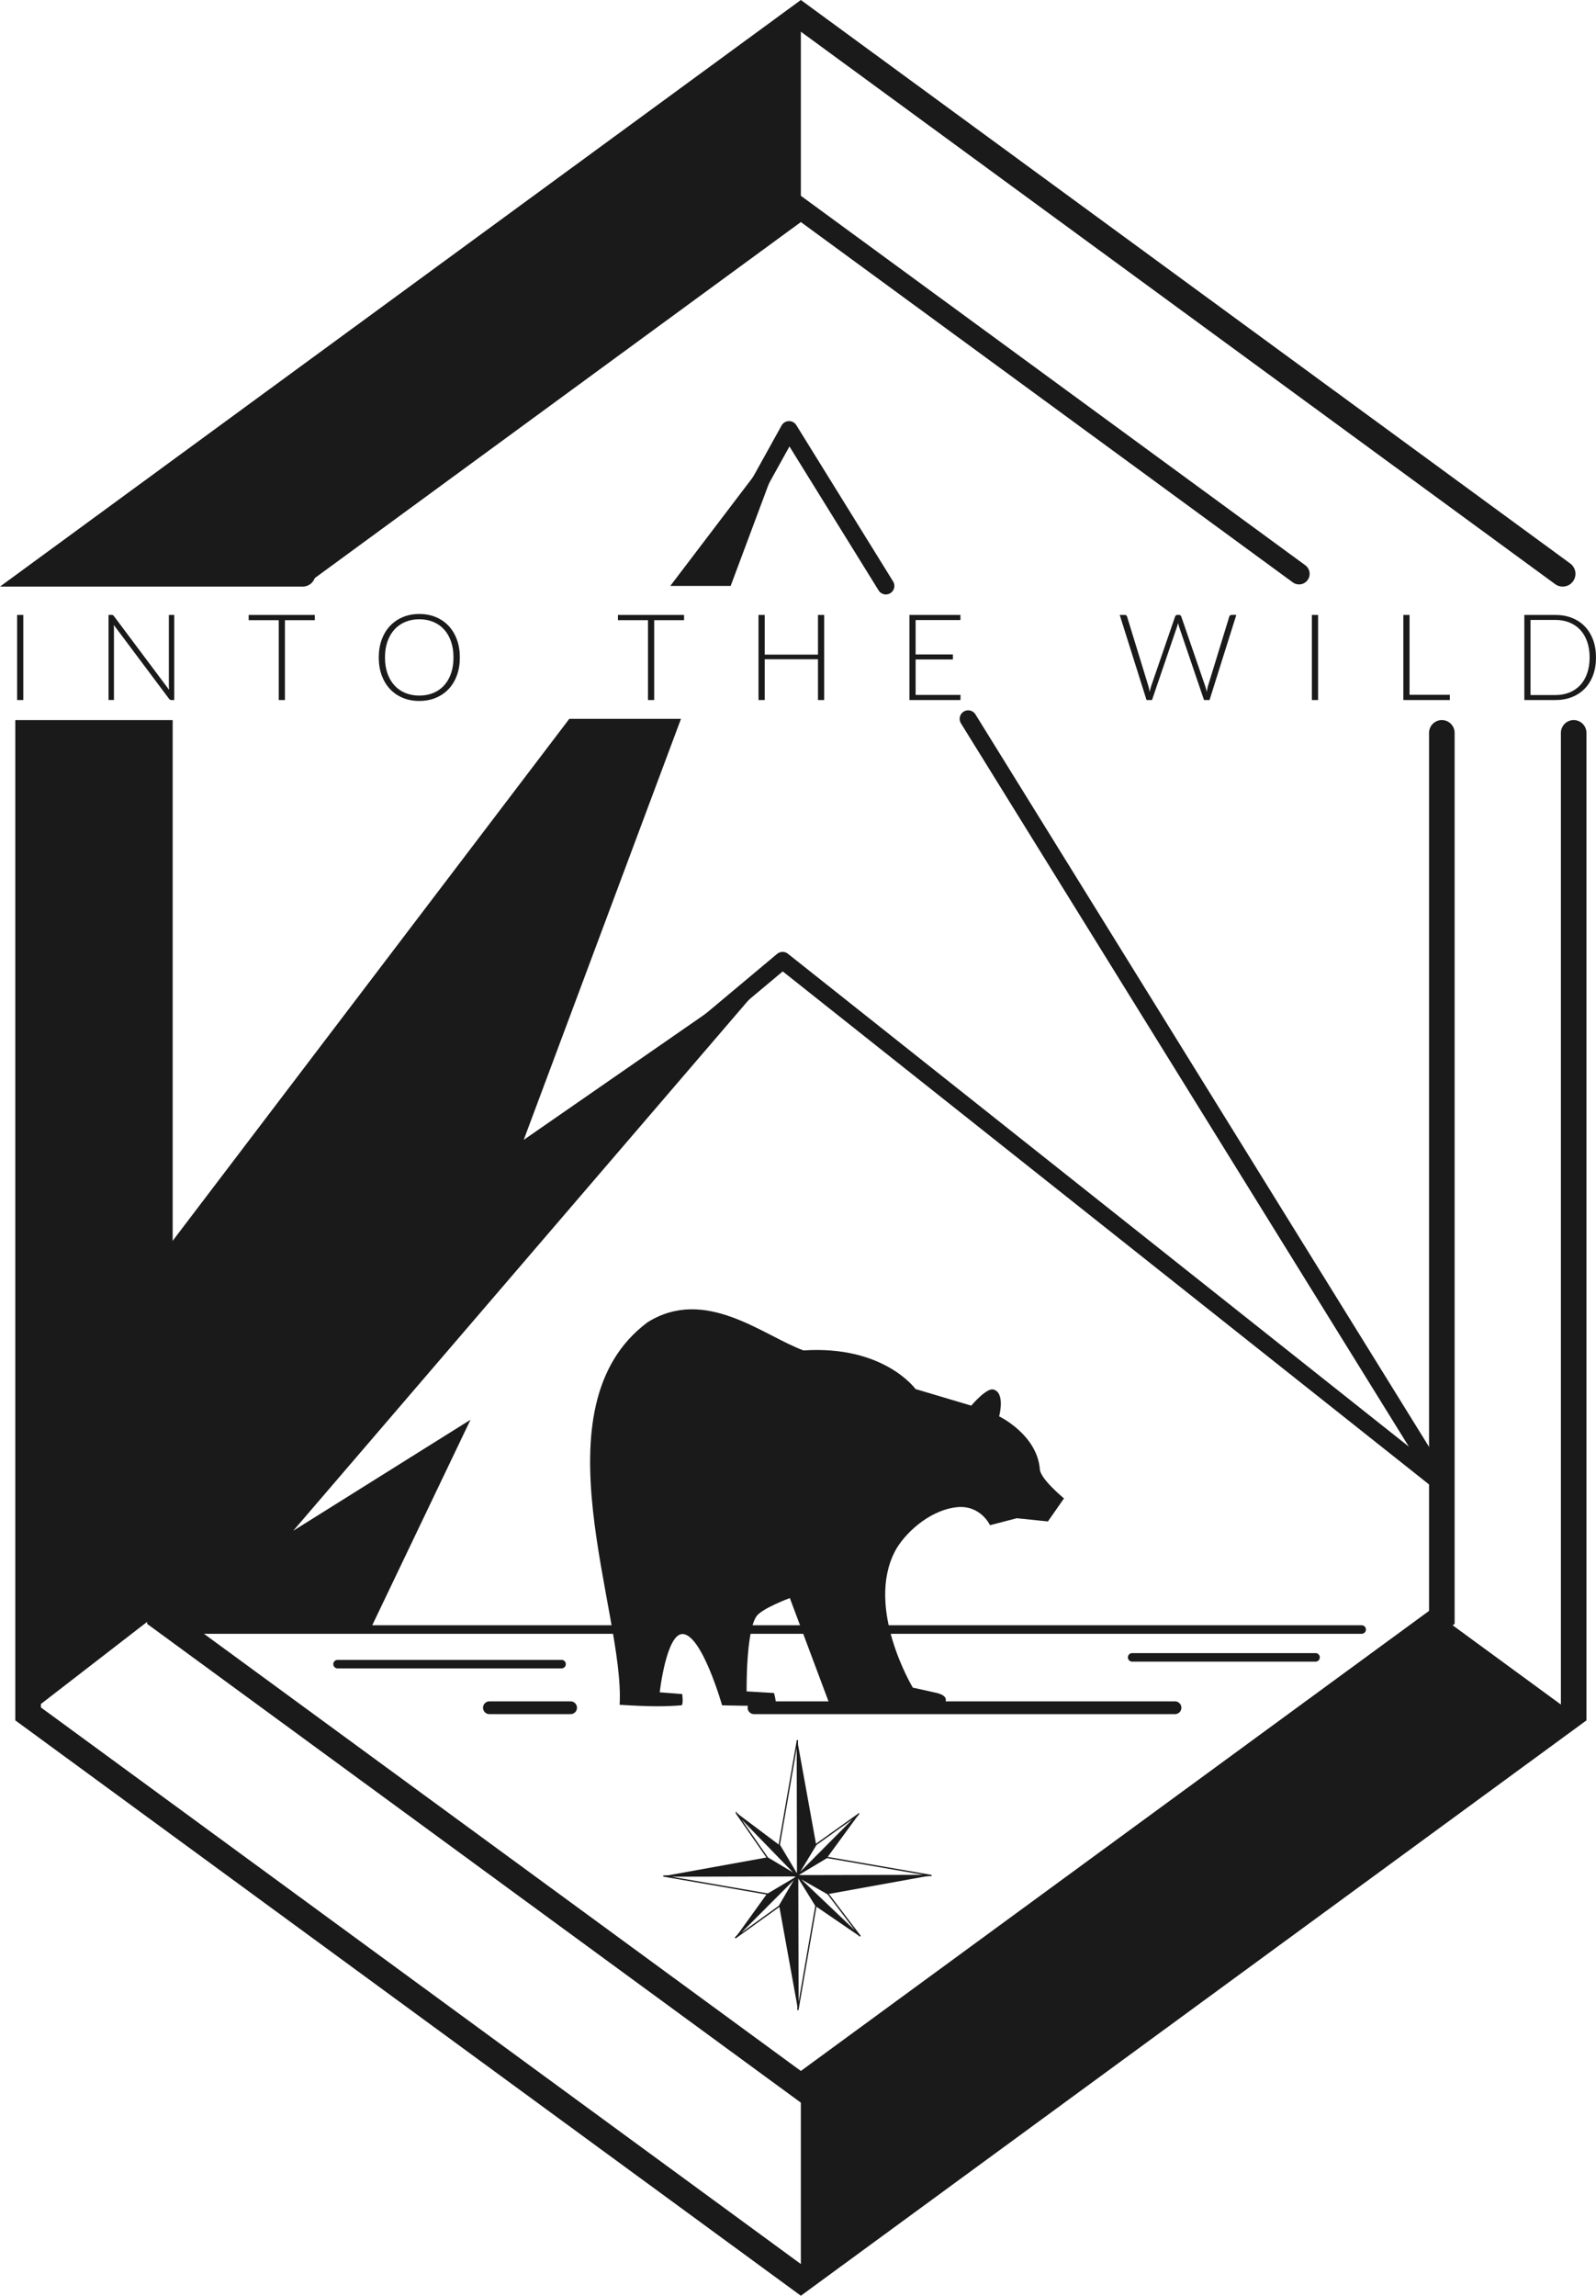
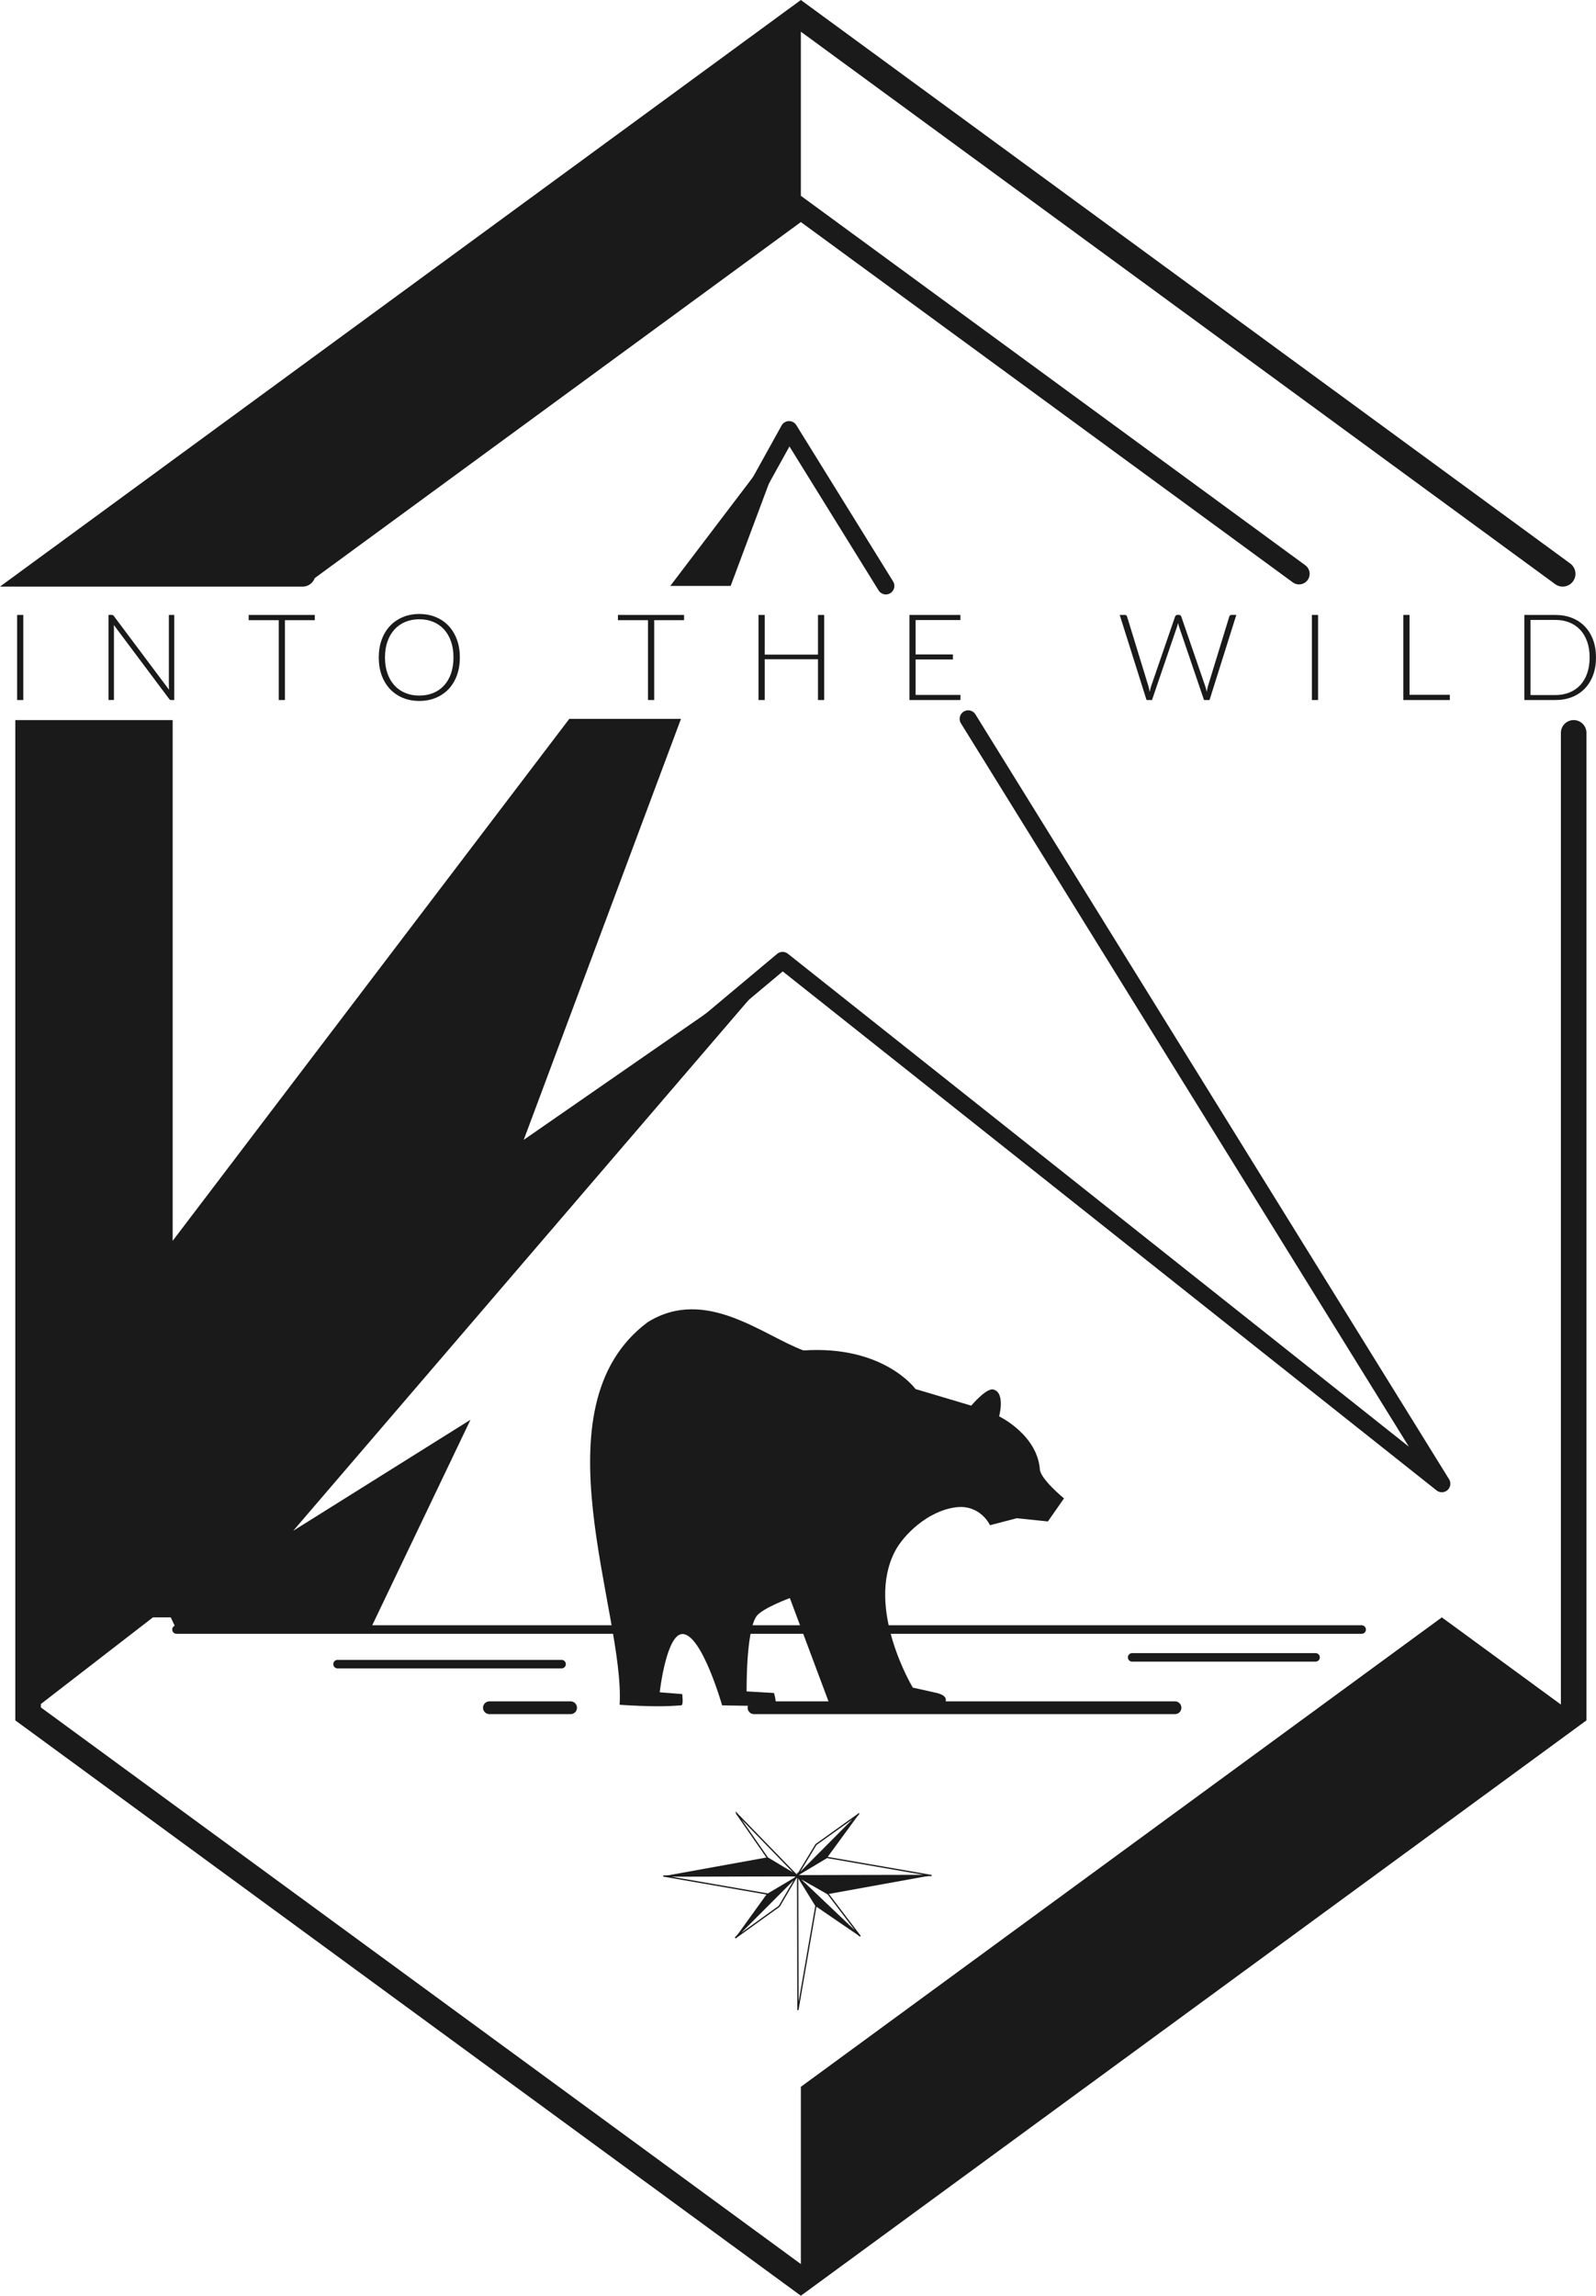
<svg xmlns="http://www.w3.org/2000/svg" id="Layer_2" data-name="Layer 2" viewBox="0 0 917.73 1319.91">
  <defs>
    <style>.cls-5{fill:none;stroke:#1a1a1a}.cls-7{fill:#1a1a1a;stroke-width:0}.cls-5{stroke-miterlimit:10;stroke-width:.75px}</style>
  </defs>
  <g id="Layer_1-2" data-name="Layer 1">
-     <path fill="none" stroke="#1a1a1a" stroke-linecap="round" stroke-miterlimit="10" stroke-width="14.7" d="M898.57 329.91 460.51 9.11 22.47 329.91h151.57m730.85 91.44v564.04L460.51 1310.8 16.15 985.39V421.35h75.79v508.54l368.57 269.9 368.57-269.9V421.35" />
+     <path fill="none" stroke="#1a1a1a" stroke-linecap="round" stroke-miterlimit="10" stroke-width="14.7" d="M898.57 329.91 460.51 9.11 22.47 329.91h151.57m730.85 91.44v564.04L460.51 1310.8 16.15 985.39V421.35h75.79v508.54V421.35" />
    <path fill="none" stroke="#1a1a1a" stroke-linecap="round" stroke-miterlimit="10" stroke-width="12.19" d="M746.97 329.91 460.51 120.12 174.04 329.91" />
    <path d="M91.94 421.35V926.8l-75.79 58.59V421.35h75.79zM460.51 9.11v111.01L174.04 329.91H22.47L460.51 9.11zm444.38 976.28L460.51 1310.8v-111.01l368.57-269.9 75.81 55.5z" class="cls-7" />
    <path d="M450 552.18 168.61 880.11l101.94-63.85-56.97 119.14-112.09 1.49-16.75-35.44-30.7-128.52 273.32-359.64h64.22l-90.43 242.06L450 552.18zm-64.57-215.31L453.72 247l-33.58 89.87h-34.71z" class="cls-7" />
    <path fill="none" stroke="#1a1a1a" stroke-linecap="round" stroke-linejoin="round" stroke-width="9.8" d="M407.06 331.16 453.72 247l55.66 89.87m47.34 76.42 272.36 439.76L450 552.18 241.5 726.83l122.36-302.82" />
    <path fill="none" stroke="#1a1a1a" stroke-linecap="round" stroke-linejoin="round" stroke-width="4.9" d="M101.49 936.88h681.49m-588.88 19.9h128.81M651 952.89h105.47" />
    <path fill="none" stroke="#1a1a1a" stroke-linecap="round" stroke-linejoin="round" stroke-width="7.35" d="M433.57 981.85h242.07m-394.22 0h46.68" />
-     <path d="M458.48 1000.83v77.73l10.74-18.41-10.74-59.32z" class="cls-7" />
-     <path d="m458.48 1000.83-10.38 59.85 10.56 17.77-.18-77.62z" class="cls-5" />
-     <path d="M458.84 1155.3v-77.73l-10.74 18.41 10.74 59.32z" class="cls-7" />
    <path d="m458.84 1155.3 10.38-59.84-10.56-17.78.18 77.62z" class="cls-5" />
    <path d="M381.79 1078.63h77.73l-18.42-10.74-59.31 10.74z" class="cls-7" />
    <path d="m381.79 1078.63 59.84 10.38 17.78-10.56-77.62.18z" class="cls-5" />
    <path d="M535.29 1078.28h-77.72l18.41 10.73 59.31-10.73z" class="cls-7" />
    <path d="m535.29 1078.28-59.84-10.39-17.78 10.56 77.62-.17z" class="cls-5" />
    <path d="m458.21 1078.97-17.45 10.22-18 24.98 35.45-35.2z" class="cls-7" />
    <path d="m422.76 1114.2 25.34-18.22 10.11-17.33-35.45 35.55z" class="cls-5" />
-     <path d="m458.48 1078.56-10.71-18.06-23.92-17.94 34.63 36z" class="cls-7" />
    <path d="m423.5 1042.55 17.81 25.63 17.17 10.38-34.98-36.01z" class="cls-5" />
    <path d="m458.21 1078.65 17.25-10.4 18.16-24.83-35.41 35.23z" class="cls-7" />
    <path d="m493.62 1043.06-24.4 17.43-11.01 18.16 35.41-35.59z" class="cls-5" />
    <path d="m458.21 1078.65 10.64 17.18 25.43 17.39-36.07-34.57z" class="cls-7" />
    <path d="m494.63 1113.21-18.52-24.38-17.9-10.18 36.42 34.56z" class="cls-5" />
    <path d="M13.4 402.48H9.84v-48.92h3.56v48.92zm86.78-48.93v48.92h-1.66c-.3 0-.55-.05-.74-.16-.2-.1-.39-.28-.57-.54l-31.78-42.46c.07.69.1 1.35.1 1.97v41.18h-3.11v-48.92h1.76c.32 0 .57.04.74.12.17.08.36.26.57.54l31.71 42.36c-.07-.69-.1-1.35-.1-1.97v-41.04h3.08zm80.84 3.01h-17.18v45.92h-3.56v-45.92h-17.29v-3.01h38.03v3.01zm83.4 21.44c0 3.78-.57 7.21-1.69 10.29-1.13 3.08-2.72 5.71-4.77 7.88-2.05 2.18-4.51 3.86-7.38 5.05s-6.03 1.78-9.49 1.78-6.62-.59-9.47-1.78c-2.86-1.19-5.31-2.87-7.36-5.05-2.05-2.18-3.64-4.81-4.77-7.88-1.13-3.08-1.69-6.51-1.69-10.29s.56-7.17 1.69-10.25 2.72-5.71 4.77-7.88c2.05-2.18 4.51-3.87 7.36-5.07 2.86-1.2 6.02-1.8 9.47-1.8s6.62.59 9.49 1.78 5.33 2.88 7.38 5.06c2.05 2.19 3.64 4.82 4.77 7.9 1.13 3.08 1.69 6.49 1.69 10.25zm-3.66 0c0-3.41-.47-6.48-1.42-9.2-.95-2.72-2.28-5.02-4.01-6.92-1.73-1.89-3.8-3.34-6.22-4.34s-5.09-1.5-8.02-1.5-5.57.5-7.99 1.5-4.5 2.45-6.24 4.34c-1.74 1.89-3.09 4.2-4.05 6.92-.96 2.72-1.44 5.79-1.44 9.2s.48 6.51 1.44 9.21c.96 2.71 2.3 5.01 4.05 6.9 1.74 1.89 3.82 3.33 6.24 4.32 2.42.99 5.08 1.49 7.99 1.49s5.6-.5 8.02-1.49 4.5-2.43 6.22-4.32c1.73-1.89 3.07-4.19 4.01-6.9s1.42-5.78 1.42-9.21zm132.59-21.44h-17.18v45.92h-3.56v-45.92h-17.29v-3.01h38.03v3.01zm80.56-3.01v48.92h-3.56v-23.44h-30.63v23.44h-3.56v-48.92h3.56v22.82h30.63v-22.82h3.56zm78.42 45.99-.07 2.94h-29.32v-48.92h29.32v2.94H526.5v19.78h21.44v2.87H526.5v20.4h25.83zm158.57-45.99-15.39 48.92h-3.18l-14.45-42.46c-.18-.58-.35-1.18-.48-1.8-.14.62-.3 1.22-.48 1.8l-14.49 42.46h-3.15l-15.42-48.92h2.94c.67 0 1.09.31 1.28.93l12.34 40.21c.25.92.48 1.97.69 3.15.11-.6.23-1.16.35-1.68.11-.52.25-1.01.41-1.47l13.83-40.21c.09-.25.25-.47.48-.66.23-.18.51-.28.83-.28h.97c.32 0 .59.09.79.26.21.17.37.4.48.67l13.83 40.21c.16.44.3.92.43 1.45s.25 1.08.36 1.66c.12-.58.22-1.12.33-1.64.1-.52.21-1.01.33-1.47l12.34-40.21c.07-.25.22-.47.47-.66.24-.18.52-.28.85-.28h2.7zm47.02 48.93h-3.56v-48.92h3.56v48.92zm75.76-3.01v3.01h-26.73v-48.92h3.56v45.92h23.17zM917.73 378c0 3.78-.56 7.18-1.69 10.2-1.13 3.02-2.72 5.59-4.77 7.71-2.05 2.12-4.51 3.75-7.38 4.88s-6.03 1.69-9.49 1.69h-17.88v-48.92h17.88c3.46 0 6.62.56 9.49 1.69s5.33 2.75 7.38 4.88c2.05 2.12 3.64 4.69 4.77 7.71 1.13 3.02 1.69 6.41 1.69 10.17zm-3.67 0c0-3.41-.47-6.45-1.42-9.13-.95-2.67-2.28-4.93-4.01-6.78-1.73-1.84-3.8-3.25-6.22-4.22-2.42-.97-5.09-1.45-8.02-1.45h-14.31v43.19h14.31c2.93 0 5.6-.48 8.02-1.45s4.49-2.37 6.22-4.22c1.73-1.84 3.07-4.1 4.01-6.78.94-2.67 1.42-5.73 1.42-9.16zM597.94 844.83c-1.54-20.03-23.42-30.51-23.42-30.51s3.7-13.6-3.31-15.44c-4.03-1.06-12.72 9.28-12.72 9.28l-32.05-9.55s-18.18-25.27-64.42-22.19c-23.42-8.63-56.4-36.99-89.69-16.18-65.34 48.85-12.95 166.59-16.03 219.91 18.14 1.16 26.59 1 35.44.31 1.4-.11.53-6.48.53-6.48l-12.92-1.01s3.84-34.03 13.31-33.5c11.1.62 22.56 40.99 22.56 40.99s22.43.62 30.14 0c1.77-.14-.31-7.09-.31-7.09l-15.72-.92s-.51-34.2 5.65-43.18c3.09-4.51 19.19-10.48 19.19-10.48l23.55 62.91s42.53 5.87 62.57 0c2.51-.74 7.4-6.17-1.54-8.33-3.45-.83-13.87-3.08-13.87-3.08s-27.43-45.62-10.21-78.47c4.84-9.24 18.66-23.09 34.87-25.2 14.18-1.85 19.73 10.28 19.73 10.28l15.41-4.01 17.88 1.85 9.25-13.25s-13.44-11.04-13.87-16.64z" class="cls-7" />
  </g>
</svg>